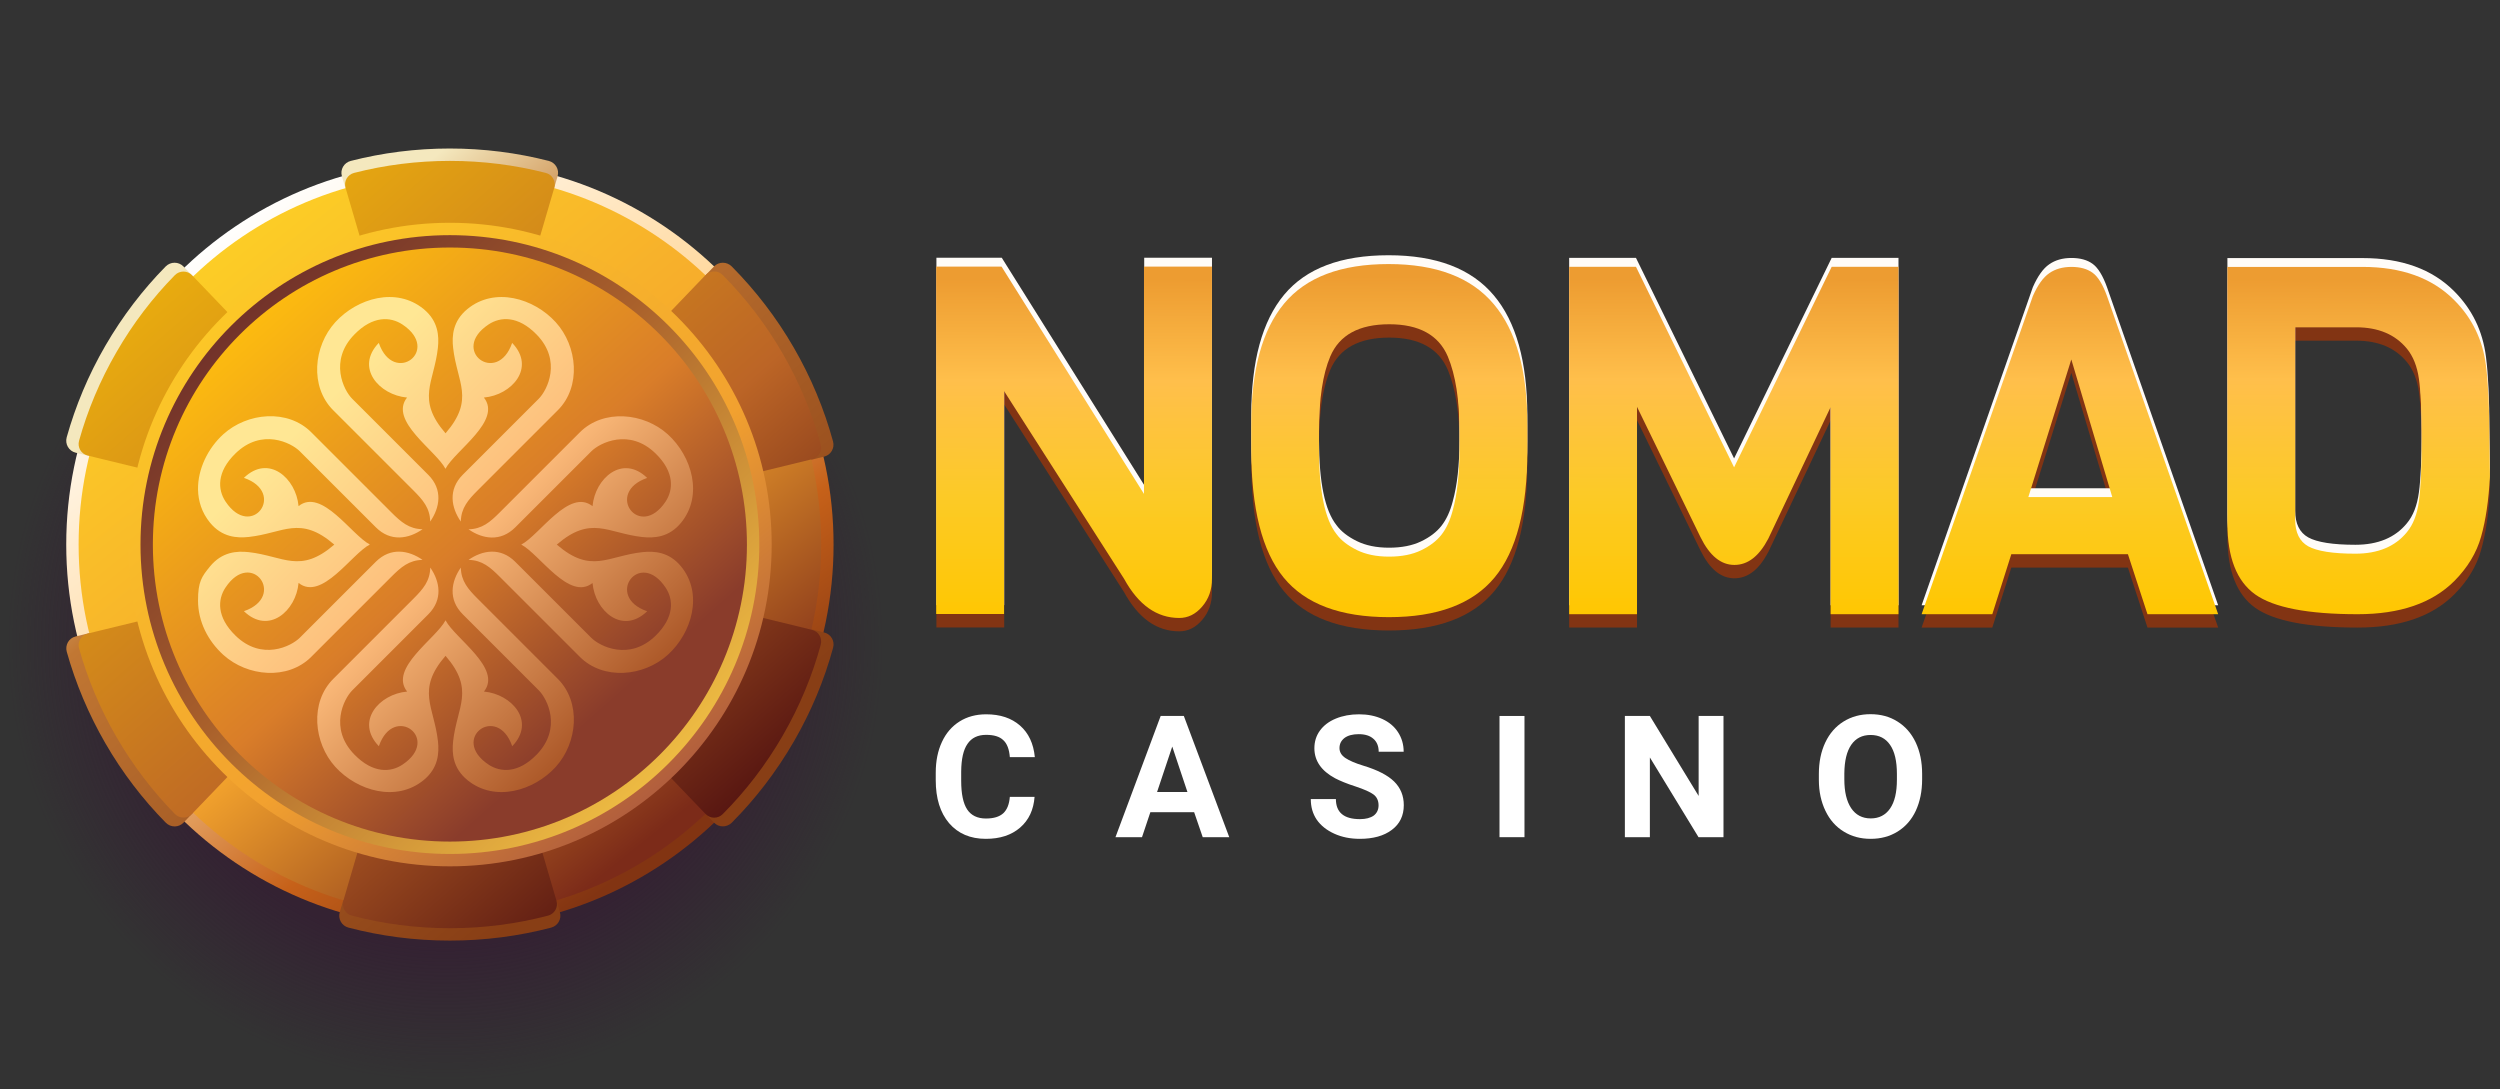
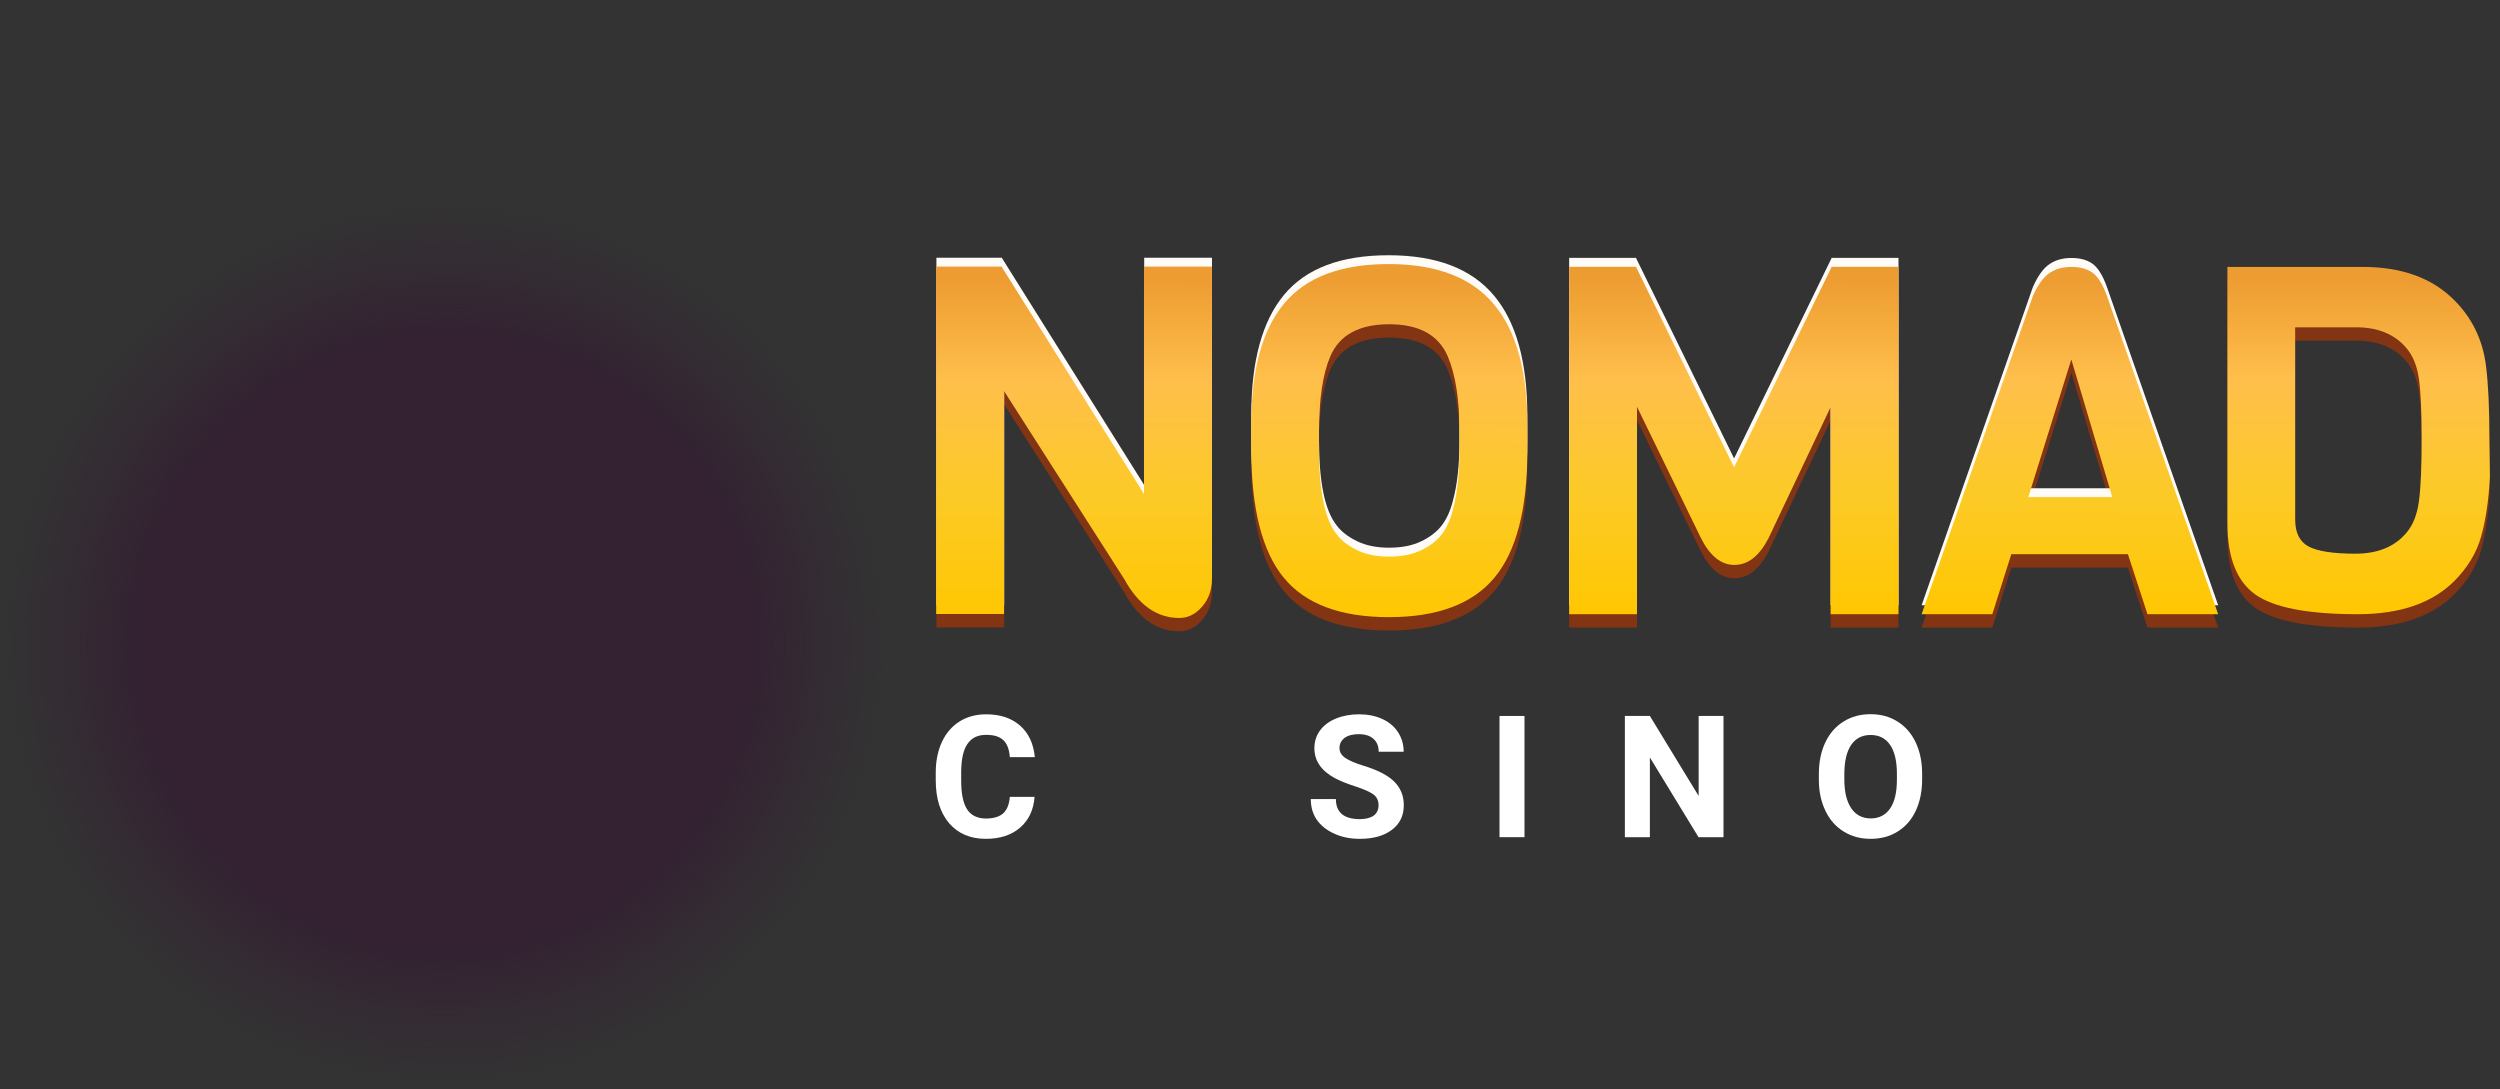
<svg xmlns="http://www.w3.org/2000/svg" width="101" height="44" viewBox="0 0 101 44" fill="none">
  <rect x="0" y="0" width="101" height="44" fill="#333333" stroke="none" />
  <circle cx="18" cy="26" r="18" fill="url(#paint0_radial_11_14266)" fill-opacity="0.75" />
  <g clip-path="url(#clip0_11_14266)">
    <path d="M41.797 32.19C41.758 32.716 41.565 33.131 41.213 33.435C40.86 33.74 40.401 33.889 39.827 33.889C39.199 33.889 38.707 33.677 38.344 33.257C37.982 32.832 37.804 32.252 37.804 31.518V31.219C37.804 30.746 37.886 30.335 38.055 29.973C38.219 29.616 38.46 29.341 38.765 29.148C39.074 28.954 39.431 28.858 39.841 28.858C40.406 28.858 40.86 29.008 41.208 29.312C41.556 29.616 41.754 30.041 41.807 30.587H40.797C40.773 30.273 40.686 30.041 40.532 29.901C40.382 29.756 40.15 29.688 39.841 29.688C39.503 29.688 39.252 29.809 39.088 30.051C38.919 30.292 38.837 30.664 38.832 31.171V31.543C38.832 32.074 38.914 32.46 39.074 32.702C39.233 32.943 39.489 33.068 39.832 33.068C40.146 33.068 40.377 32.996 40.532 32.856C40.686 32.711 40.773 32.494 40.797 32.194H41.797V32.19Z" fill="white" />
-     <path d="M48.243 32.812H46.475L46.137 33.822H45.065L46.891 28.925H47.827L49.662 33.822H48.59L48.243 32.812ZM46.746 31.996H47.972L47.359 30.161L46.746 31.996Z" fill="white" />
    <path d="M55.694 32.537C55.694 32.349 55.626 32.199 55.491 32.098C55.356 31.997 55.114 31.89 54.767 31.774C54.419 31.663 54.139 31.547 53.936 31.441C53.381 31.142 53.101 30.736 53.101 30.229C53.101 29.964 53.173 29.727 53.323 29.519C53.473 29.312 53.685 29.148 53.965 29.032C54.245 28.916 54.559 28.858 54.907 28.858C55.255 28.858 55.568 28.921 55.843 29.046C56.119 29.172 56.331 29.35 56.481 29.582C56.631 29.814 56.708 30.075 56.708 30.369H55.699C55.699 30.147 55.626 29.968 55.486 29.848C55.346 29.722 55.148 29.66 54.892 29.66C54.646 29.66 54.453 29.713 54.318 29.814C54.182 29.92 54.115 30.055 54.115 30.224C54.115 30.384 54.197 30.519 54.356 30.625C54.516 30.731 54.752 30.833 55.066 30.929C55.641 31.103 56.061 31.316 56.322 31.572C56.582 31.828 56.713 32.146 56.713 32.528C56.713 32.953 56.553 33.286 56.23 33.527C55.911 33.769 55.477 33.889 54.936 33.889C54.559 33.889 54.216 33.822 53.907 33.682C53.598 33.542 53.362 33.353 53.197 33.117C53.033 32.875 52.956 32.6 52.956 32.281H53.97C53.97 32.822 54.294 33.093 54.941 33.093C55.182 33.093 55.365 33.044 55.501 32.948C55.626 32.851 55.694 32.711 55.694 32.537Z" fill="white" />
    <path d="M61.589 33.822H60.58V28.925H61.589V33.822Z" fill="white" />
    <path d="M69.629 33.822H68.62L66.655 30.601V33.822H65.645V28.925H66.655L68.625 32.156V28.925H69.629V33.822Z" fill="white" />
    <path d="M77.654 31.485C77.654 31.968 77.567 32.388 77.398 32.755C77.229 33.117 76.983 33.397 76.665 33.595C76.346 33.793 75.984 33.889 75.573 33.889C75.168 33.889 74.805 33.793 74.487 33.595C74.168 33.402 73.922 33.121 73.748 32.759C73.574 32.397 73.482 31.982 73.482 31.509V31.267C73.482 30.785 73.569 30.36 73.743 29.993C73.917 29.626 74.163 29.346 74.482 29.148C74.801 28.95 75.163 28.853 75.568 28.853C75.979 28.853 76.341 28.95 76.655 29.148C76.974 29.346 77.22 29.626 77.394 29.993C77.567 30.36 77.654 30.785 77.654 31.262V31.485V31.485ZM76.635 31.262C76.635 30.751 76.544 30.36 76.36 30.094C76.177 29.828 75.916 29.693 75.573 29.693C75.235 29.693 74.975 29.824 74.791 30.089C74.608 30.355 74.516 30.741 74.511 31.248V31.485C74.511 31.987 74.603 32.373 74.786 32.648C74.97 32.923 75.235 33.064 75.578 33.064C75.916 33.064 76.177 32.928 76.36 32.663C76.544 32.397 76.635 32.011 76.635 31.499V31.262Z" fill="white" />
    <path d="M48.964 11.318V23.931C48.964 24.364 48.832 24.738 48.569 25.043C48.306 25.353 47.996 25.506 47.644 25.506C46.735 25.506 45.993 24.98 45.415 23.927L40.569 16.339V25.349H37.831V11.313H40.471L46.226 20.498V11.313H48.964V11.318Z" fill="#823413" />
    <path d="M61.704 17.684V18.749C61.704 21.101 61.263 22.811 60.376 23.876C59.489 24.942 58.067 25.472 56.111 25.472C54.154 25.472 52.736 24.942 51.862 23.876C50.988 22.811 50.551 21.084 50.551 18.694V17.671C50.551 15.49 50.992 13.869 51.879 12.803C52.766 11.738 54.171 11.207 56.098 11.207C58.025 11.207 59.438 11.746 60.346 12.825C61.25 13.894 61.704 15.515 61.704 17.684ZM58.963 18.69V17.96C58.963 16.7 58.806 15.694 58.492 14.942C58.122 14.077 57.333 13.639 56.128 13.639C54.905 13.639 54.112 14.072 53.742 14.942C53.441 15.651 53.288 16.657 53.288 17.96V18.69C53.288 20.383 53.526 21.529 53.997 22.119C54.179 22.37 54.455 22.582 54.816 22.76C55.177 22.938 55.61 23.027 56.119 23.027C56.624 23.027 57.057 22.943 57.409 22.773C57.766 22.603 58.042 22.391 58.237 22.14C58.432 21.89 58.585 21.563 58.691 21.156C58.869 20.511 58.963 19.687 58.963 18.69Z" fill="#823413" />
    <path d="M73.962 16.975L71.441 22.297C71.071 23.006 70.617 23.363 70.07 23.363C69.522 23.363 69.068 22.989 68.699 22.238L66.135 16.975V25.353H63.394V11.318H66.093L70.057 19.42L74 11.318H76.699V25.353H73.957V16.975H73.962Z" fill="#823413" />
    <path d="M89.614 25.354H86.758L85.968 22.93H81.257L80.489 25.354H77.633L82.127 12.502C82.323 12.056 82.543 11.747 82.79 11.577C83.031 11.407 83.333 11.322 83.685 11.322C84.041 11.322 84.326 11.403 84.542 11.56C84.759 11.717 84.954 12.031 85.124 12.506L89.614 25.354ZM85.336 20.621L83.681 15.061L81.945 20.621H85.336Z" fill="#823413" />
    <path d="M100.572 18.274L100.593 19.794C100.543 20.753 100.424 21.559 100.237 22.217C100.054 22.875 99.689 23.473 99.155 24.012C98.259 24.908 96.96 25.354 95.25 25.354C93.238 25.354 91.859 25.086 91.112 24.556C90.365 24.025 89.987 23.062 89.987 21.669V11.322H95.445C97.024 11.322 98.259 11.768 99.15 12.663C99.872 13.385 100.301 14.268 100.432 15.303C100.526 16.038 100.572 17.026 100.572 18.274ZM97.724 20.791C97.797 20.261 97.835 19.429 97.835 18.295C97.835 17.166 97.797 16.347 97.724 15.842C97.652 15.337 97.491 14.934 97.241 14.629C96.769 14.051 96.082 13.763 95.191 13.763H92.725V21.529C92.725 22.056 92.903 22.416 93.255 22.612C93.612 22.807 94.244 22.909 95.157 22.909C96.069 22.909 96.765 22.62 97.236 22.043C97.491 21.737 97.652 21.322 97.724 20.791Z" fill="#823413" />
    <path d="M48.964 10.417V23.031C48.964 23.464 48.832 23.837 48.569 24.143C48.306 24.453 47.996 24.606 47.644 24.606C46.735 24.606 45.993 24.079 45.415 23.027L40.569 15.438V24.448H37.831V10.413H40.471L46.226 19.597V10.413H48.964V10.417Z" fill="#FFFCF8" />
    <path d="M61.704 16.788V17.853C61.704 20.205 61.263 21.915 60.376 22.98C59.489 24.046 58.067 24.576 56.111 24.576C54.154 24.576 52.736 24.046 51.862 22.98C50.988 21.915 50.551 20.188 50.551 17.798V16.775C50.551 14.594 50.992 12.973 51.879 11.907C52.766 10.842 54.171 10.312 56.098 10.312C58.025 10.312 59.438 10.851 60.346 11.928C61.25 12.994 61.704 14.619 61.704 16.788ZM58.963 17.79V17.06C58.963 15.799 58.806 14.793 58.492 14.042C58.122 13.176 57.333 12.739 56.128 12.739C54.905 12.739 54.112 13.172 53.742 14.042C53.441 14.751 53.288 15.757 53.288 17.06V17.79C53.288 19.483 53.526 20.629 53.997 21.219C54.179 21.469 54.455 21.682 54.816 21.86C55.177 22.038 55.61 22.127 56.119 22.127C56.624 22.127 57.057 22.042 57.409 21.873C57.766 21.703 58.042 21.491 58.237 21.24C58.432 20.99 58.585 20.663 58.691 20.256C58.869 19.61 58.963 18.791 58.963 17.79Z" fill="#FFFCF8" />
    <path d="M73.962 16.075L71.441 21.397C71.071 22.106 70.617 22.462 70.07 22.462C69.522 22.462 69.068 22.089 68.699 21.338L66.135 16.075V24.453H63.394V10.418H66.093L70.057 18.52L74 10.418H76.699V24.453H73.957V16.075H73.962Z" fill="#FFFCF8" />
    <path d="M89.614 24.453H86.758L85.968 22.03H81.257L80.489 24.453H77.633L82.127 11.602C82.323 11.156 82.543 10.846 82.79 10.677C83.031 10.507 83.333 10.422 83.685 10.422C84.041 10.422 84.326 10.502 84.542 10.659C84.759 10.817 84.954 11.131 85.124 11.606L89.614 24.453ZM85.336 19.725L83.681 14.165L81.945 19.725H85.336Z" fill="#FFFCF8" />
-     <path d="M100.572 17.378L100.593 18.898C100.543 19.857 100.424 20.663 100.237 21.321C100.054 21.979 99.689 22.577 99.155 23.116C98.259 24.012 96.96 24.457 95.25 24.457C93.238 24.457 91.859 24.19 91.112 23.66C90.365 23.129 89.987 22.166 89.987 20.773V10.426H95.445C97.024 10.426 98.259 10.872 99.15 11.767C99.872 12.489 100.301 13.372 100.432 14.407C100.526 15.137 100.572 16.13 100.572 17.378ZM97.724 19.891C97.797 19.36 97.835 18.528 97.835 17.395C97.835 16.266 97.797 15.447 97.724 14.942C97.652 14.437 97.491 14.034 97.241 13.728C96.769 13.151 96.082 12.862 95.191 12.862H92.725V20.629C92.725 21.155 92.903 21.516 93.255 21.712C93.612 21.907 94.244 22.009 95.157 22.009C96.069 22.009 96.765 21.72 97.236 21.143C97.491 20.841 97.652 20.421 97.724 19.891Z" fill="#FFFCF8" />
    <path d="M48.963 10.778V23.392C48.963 23.825 48.832 24.198 48.569 24.504C48.305 24.814 47.995 24.966 47.643 24.966C46.735 24.966 45.992 24.44 45.415 23.387L40.564 15.799V24.805H37.822V10.77H40.462L46.217 19.954V10.77H48.963V10.778Z" fill="url(#paint1_linear_11_14266)" />
    <path d="M61.705 17.145V18.21C61.705 20.561 61.263 22.271 60.376 23.337C59.489 24.402 58.067 24.933 56.111 24.933C54.154 24.933 52.736 24.402 51.862 23.337C50.988 22.271 50.551 20.544 50.551 18.155V17.132C50.551 14.95 50.992 13.329 51.879 12.264C52.766 11.198 54.171 10.668 56.098 10.668C58.025 10.668 59.438 11.207 60.346 12.285C61.25 13.354 61.705 14.976 61.705 17.145ZM58.963 18.15V17.42C58.963 16.16 58.806 15.154 58.492 14.403C58.122 13.537 57.333 13.1 56.128 13.1C54.905 13.1 54.112 13.533 53.742 14.403C53.441 15.112 53.288 16.117 53.288 17.42V18.15C53.288 19.844 53.526 20.99 53.997 21.58C54.179 21.83 54.455 22.042 54.816 22.221C55.177 22.399 55.61 22.488 56.119 22.488C56.624 22.488 57.057 22.403 57.409 22.233C57.766 22.064 58.042 21.851 58.237 21.601C58.432 21.351 58.585 21.024 58.691 20.616C58.869 19.971 58.963 19.148 58.963 18.15Z" fill="url(#paint2_linear_11_14266)" />
    <path d="M73.962 16.436L71.441 21.758C71.071 22.467 70.617 22.823 70.07 22.823C69.522 22.823 69.068 22.45 68.699 21.699L66.135 16.436V24.814H63.394V10.778H66.093L70.057 18.88L74 10.778H76.699V24.814H73.957V16.436H73.962Z" fill="url(#paint3_linear_11_14266)" />
    <path d="M89.614 24.814H86.758L85.968 22.39H81.257L80.489 24.814H77.633L82.127 11.963C82.323 11.517 82.543 11.207 82.79 11.037C83.031 10.868 83.333 10.783 83.685 10.783C84.041 10.783 84.326 10.863 84.542 11.02C84.759 11.177 84.954 11.492 85.124 11.967L89.614 24.814ZM85.336 20.082L83.681 14.522L81.945 20.082H85.336Z" fill="url(#paint4_linear_11_14266)" />
    <path d="M100.572 17.735L100.593 19.254C100.543 20.213 100.424 21.02 100.237 21.677C100.054 22.335 99.689 22.934 99.155 23.473C98.259 24.368 96.96 24.814 95.25 24.814C93.238 24.814 91.859 24.547 91.112 24.016C90.365 23.485 89.987 22.522 89.987 21.13V10.783H95.445C97.024 10.783 98.259 11.228 99.15 12.124C99.872 12.845 100.301 13.728 100.432 14.764C100.526 15.494 100.572 16.487 100.572 17.735ZM97.724 20.251C97.797 19.721 97.835 18.889 97.835 17.756C97.835 16.627 97.797 15.808 97.724 15.303C97.652 14.798 97.491 14.395 97.241 14.089C96.769 13.512 96.082 13.223 95.191 13.223H92.725V20.99C92.725 21.516 92.903 21.877 93.255 22.072C93.612 22.267 94.244 22.369 95.157 22.369C96.069 22.369 96.765 22.081 97.236 21.503C97.491 21.198 97.652 20.782 97.724 20.251Z" fill="url(#paint5_linear_11_14266)" />
    <g clip-path="url(#clip1_11_14266)">
      <path d="M18.176 37.5C26.736 37.5 33.676 30.56 33.676 22C33.676 13.44 26.736 6.5 18.176 6.5C9.615 6.5 2.676 13.44 2.676 22C2.676 30.56 9.615 37.5 18.176 37.5Z" fill="url(#paint6_linear_11_14266)" />
      <path d="M20.344 22.003V22C20.344 21.768 20.498 21.562 20.725 21.507L33.294 18.448C33.567 18.381 33.73 18.103 33.654 17.831C33.3 16.532 32.771 15.258 32.064 14.035C31.358 12.815 30.512 11.723 29.562 10.764C29.364 10.564 29.038 10.564 28.844 10.766L19.931 20.053C19.769 20.221 19.51 20.259 19.312 20.134C19.292 20.119 19.269 20.108 19.245 20.093C19.216 20.076 19.187 20.062 19.155 20.044C18.946 19.937 18.847 19.688 18.914 19.462L22.527 7.121C22.606 6.852 22.443 6.571 22.17 6.501C20.891 6.174 19.551 6 18.17 6C16.789 6 15.449 6.174 14.17 6.501C13.897 6.571 13.734 6.852 13.813 7.121L17.426 19.459C17.493 19.691 17.385 19.934 17.17 20.044C17.106 20.076 17.042 20.114 16.981 20.151C16.78 20.282 16.513 20.253 16.347 20.079L7.412 10.766C7.217 10.564 6.892 10.564 6.694 10.764C5.77 11.702 4.95 12.774 4.258 13.965C3.566 15.156 3.049 16.402 2.694 17.668C2.619 17.941 2.781 18.222 3.055 18.288L15.612 21.345C15.845 21.4 16.004 21.615 15.99 21.852C15.987 21.901 15.987 21.951 15.987 21.997C15.987 22.046 15.987 22.096 15.99 22.142C16.002 22.38 15.842 22.591 15.612 22.649L3.058 25.712C2.781 25.778 2.622 26.059 2.697 26.332C3.052 27.598 3.572 28.844 4.261 30.035C4.95 31.226 5.773 32.298 6.697 33.236C6.895 33.439 7.22 33.439 7.415 33.234L16.35 23.921C16.513 23.75 16.778 23.715 16.978 23.846C17.022 23.875 17.068 23.904 17.115 23.927C17.315 24.037 17.411 24.277 17.344 24.498L13.726 36.855C13.647 37.125 13.807 37.406 14.08 37.476C15.385 37.818 16.757 38 18.173 38C19.588 38 20.958 37.818 22.266 37.476C22.539 37.403 22.699 37.125 22.62 36.855L18.998 24.486C18.934 24.263 19.033 24.028 19.237 23.912C19.24 23.91 19.245 23.907 19.248 23.907C19.272 23.895 19.292 23.881 19.315 23.866C19.513 23.741 19.772 23.779 19.934 23.947L28.847 33.234C29.041 33.436 29.364 33.436 29.564 33.236C30.515 32.28 31.358 31.188 32.067 29.965C32.774 28.745 33.303 27.471 33.657 26.169C33.733 25.897 33.57 25.619 33.297 25.552L20.728 22.493C20.501 22.438 20.347 22.232 20.347 22C20.344 22.006 20.344 22.003 20.344 22.003Z" fill="url(#paint7_linear_11_14266)" />
      <path d="M18.176 37C26.46 37 33.176 30.284 33.176 22C33.176 13.716 26.46 7 18.176 7C9.892 7 3.176 13.716 3.176 22C3.176 30.284 9.892 37 18.176 37Z" fill="url(#paint8_linear_11_14266)" />
      <path d="M20.272 21.997V21.994C20.272 21.769 20.42 21.572 20.64 21.518L32.807 18.553C33.073 18.487 33.23 18.216 33.156 17.954C32.813 16.697 32.301 15.462 31.618 14.278C30.934 13.095 30.117 12.037 29.197 11.111C29.005 10.917 28.691 10.917 28.502 11.114L19.874 20.11C19.717 20.272 19.468 20.309 19.277 20.189C19.257 20.175 19.234 20.164 19.214 20.152C19.186 20.135 19.157 20.121 19.128 20.104C18.925 19.998 18.831 19.759 18.894 19.539L22.393 7.586C22.47 7.324 22.313 7.053 22.047 6.985C20.809 6.668 19.511 6.5 18.176 6.5C16.841 6.5 15.544 6.668 14.306 6.985C14.04 7.053 13.883 7.324 13.96 7.586L17.456 19.536C17.522 19.759 17.416 19.995 17.207 20.101C17.144 20.132 17.084 20.167 17.024 20.206C16.83 20.332 16.573 20.306 16.41 20.138L7.759 11.119C7.571 10.922 7.256 10.922 7.065 11.116C6.17 12.026 5.375 13.064 4.709 14.219C4.04 15.373 3.537 16.577 3.194 17.806C3.12 18.068 3.277 18.342 3.543 18.404L15.698 21.367C15.921 21.421 16.078 21.627 16.064 21.857C16.061 21.906 16.061 21.951 16.061 22C16.061 22.049 16.061 22.094 16.064 22.143C16.075 22.373 15.921 22.579 15.698 22.633L3.543 25.596C3.277 25.661 3.12 25.932 3.194 26.194C3.537 27.42 4.04 28.627 4.709 29.781C5.378 30.936 6.173 31.971 7.065 32.884C7.256 33.078 7.571 33.08 7.759 32.881L16.41 23.862C16.57 23.697 16.824 23.662 17.016 23.788C17.059 23.816 17.104 23.842 17.15 23.868C17.345 23.976 17.436 24.207 17.373 24.421L13.871 36.391C13.794 36.653 13.951 36.924 14.214 36.992C15.478 37.323 16.807 37.5 18.176 37.5C19.546 37.5 20.872 37.323 22.139 36.992C22.401 36.924 22.559 36.653 22.482 36.391L18.977 24.409C18.914 24.193 19.011 23.965 19.206 23.853C19.208 23.851 19.214 23.851 19.217 23.848C19.24 23.836 19.26 23.822 19.28 23.811C19.471 23.691 19.723 23.725 19.877 23.89L28.505 32.886C28.693 33.083 29.008 33.083 29.199 32.889C30.12 31.963 30.937 30.905 31.621 29.721C32.304 28.538 32.816 27.303 33.158 26.046C33.23 25.784 33.073 25.513 32.81 25.447L20.643 22.482C20.423 22.428 20.275 22.231 20.275 22.006C20.272 22 20.272 21.997 20.272 21.997Z" fill="url(#paint9_linear_11_14266)" />
      <path d="M18.176 35C25.355 35 31.176 29.18 31.176 22C31.176 14.82 25.355 9 18.176 9C10.996 9 5.176 14.82 5.176 22C5.176 29.18 10.996 35 18.176 35Z" fill="url(#paint10_linear_11_14266)" />
      <path d="M18.176 34.5C25.079 34.5 30.676 28.904 30.676 22C30.676 15.096 25.079 9.5 18.176 9.5C11.272 9.5 5.676 15.096 5.676 22C5.676 28.904 11.272 34.5 18.176 34.5Z" fill="url(#paint11_linear_11_14266)" />
-       <path d="M18.176 34C24.803 34 30.176 28.627 30.176 22C30.176 15.373 24.803 10 18.176 10C11.548 10 6.176 15.373 6.176 22C6.176 28.627 11.548 34 18.176 34Z" fill="url(#paint12_linear_11_14266)" />
      <path fill-rule="evenodd" clip-rule="evenodd" d="M13.506 22.002C12.119 23.2 11.457 22.463 10.051 22.307C9.572 22.253 8.97 22.292 8.484 22.885C8.147 23.298 8 23.5 8 24.263C8 25.118 8.409 25.898 9.018 26.453C9.991 27.337 11.627 27.487 12.574 26.537L15.813 23.299C16.199 22.912 16.523 22.631 17.071 22.619C16.508 22.226 15.78 22.1 15.184 22.694L12.113 25.764C11.765 26.112 10.573 26.711 9.515 25.68C8.745 24.928 8.79 24.215 9.111 23.736C10.159 22.157 11.594 24.096 9.854 24.692C10.857 25.659 11.963 24.677 12.062 23.55C12.999 24.296 14.201 22.382 14.941 21.998C14.201 21.615 12.999 19.701 12.062 20.447C11.96 19.32 10.854 18.338 9.854 19.305C11.594 19.904 10.159 21.84 9.111 20.261C8.793 19.782 8.745 19.066 9.515 18.317C10.573 17.286 11.768 17.885 12.113 18.233L15.184 21.303C15.78 21.9 16.508 21.774 17.071 21.381C16.523 21.369 16.199 21.088 15.813 20.701L12.574 17.463C11.624 16.513 9.991 16.663 9.018 17.547C8.398 18.111 7.986 18.956 8 19.78C8.009 20.25 8.157 20.714 8.484 21.115C8.97 21.708 9.572 21.744 10.051 21.693C11.454 21.54 12.116 20.803 13.506 22.002ZM18 26.495C16.802 27.882 17.539 28.544 17.694 29.949C17.745 30.428 17.709 31.03 17.116 31.516C16.014 32.417 14.435 31.956 13.548 30.983C12.664 30.009 12.514 28.373 13.464 27.427L16.703 24.188C17.089 23.802 17.371 23.478 17.383 22.93C17.775 23.493 17.901 24.221 17.305 24.817L14.234 27.888C13.886 28.235 13.287 29.428 14.318 30.485C15.07 31.255 15.783 31.21 16.262 30.89C17.841 29.841 15.903 28.406 15.306 30.147C14.339 29.143 15.322 28.038 16.448 27.939C15.702 27.001 17.616 25.8 18 25.06C18.384 25.8 20.298 27.001 19.552 27.939C20.678 28.041 21.661 29.146 20.694 30.147C20.094 28.406 18.159 29.841 19.738 30.89C20.217 31.207 20.933 31.255 21.682 30.485C22.713 29.425 22.114 28.233 21.766 27.888L18.695 24.817C18.099 24.221 18.225 23.493 18.617 22.93C18.629 23.478 18.911 23.802 19.297 24.188L22.536 27.427C23.486 28.376 23.336 30.009 22.452 30.983C21.565 31.956 19.986 32.417 18.884 31.516C18.291 31.03 18.255 30.428 18.306 29.949C18.461 28.544 19.198 27.882 18 26.495ZM22.494 22.002C23.881 23.2 24.544 22.463 25.949 22.307C26.428 22.256 27.03 22.292 27.516 22.885C28.418 23.988 27.956 25.566 26.982 26.453C26.009 27.337 24.373 27.487 23.426 26.537L20.187 23.299C19.801 22.912 19.477 22.631 18.929 22.619C19.492 22.226 20.22 22.1 20.816 22.697L23.887 25.767C24.235 26.115 25.427 26.714 26.485 25.683C27.255 24.931 27.21 24.218 26.89 23.739C25.841 22.16 24.406 24.099 26.146 24.695C25.143 25.662 24.037 24.68 23.938 23.553C23 24.299 21.799 22.385 21.059 22.002C21.799 21.618 23 19.704 23.938 20.45C24.04 19.323 25.146 18.341 26.146 19.308C24.406 19.907 25.841 21.843 26.89 20.264C27.207 19.785 27.255 19.069 26.485 18.32C25.427 17.289 24.232 17.888 23.887 18.236L20.816 21.306C20.22 21.903 19.492 21.777 18.929 21.384C19.477 21.372 19.801 21.091 20.187 20.704L23.426 17.466C24.376 16.516 26.009 16.666 26.982 17.55C27.956 18.437 28.418 20.015 27.516 21.118C27.03 21.711 26.428 21.747 25.949 21.696C24.547 21.54 23.884 20.803 22.494 22.002ZM18 17.505C19.198 16.118 18.461 15.456 18.306 14.051C18.252 13.572 18.291 12.97 18.884 12.484C19.986 11.582 21.565 12.044 22.452 13.018C23.336 13.991 23.486 15.627 22.536 16.573L19.297 19.812C18.911 20.198 18.629 20.522 18.617 21.07C18.225 20.507 18.099 19.779 18.692 19.183L21.763 16.112C22.111 15.764 22.71 14.572 21.679 13.515C20.927 12.745 20.214 12.79 19.735 13.11C18.156 14.159 20.094 15.594 20.691 13.853C21.658 14.857 20.675 15.962 19.549 16.061C20.295 16.999 18.381 18.2 17.997 18.94C17.613 18.2 15.699 16.999 16.445 16.061C15.319 15.959 14.336 14.854 15.303 13.853C15.903 15.594 17.838 14.159 16.259 13.11C15.78 12.793 15.064 12.745 14.315 13.515C13.284 14.572 13.883 15.768 14.231 16.112L17.302 19.183C17.898 19.779 17.772 20.507 17.38 21.07C17.368 20.522 17.086 20.198 16.7 19.812L13.461 16.573C12.511 15.624 12.661 13.991 13.545 13.018C14.432 12.044 16.008 11.582 17.113 12.484C17.706 12.97 17.742 13.572 17.691 14.051C17.539 15.456 16.802 16.118 18 17.505Z" fill="url(#paint13_linear_11_14266)" />
    </g>
  </g>
  <defs>
    <radialGradient id="paint0_radial_11_14266" cx="0" cy="0" r="1" gradientUnits="userSpaceOnUse" gradientTransform="translate(18 26) rotate(90) scale(18)">
      <stop offset="0.677" stop-color="#341C32" />
      <stop offset="0.984" stop-color="#341C32" stop-opacity="0" />
    </radialGradient>
    <linearGradient id="paint1_linear_11_14266" x1="43.366" y1="25.177" x2="43.405" y2="11.26" gradientUnits="userSpaceOnUse">
      <stop stop-color="#FFC700" />
      <stop offset="0.37" stop-color="#FCCA27" />
      <stop offset="0.703" stop-color="#FFBF4B" />
      <stop offset="1" stop-color="#ED9C31" />
    </linearGradient>
    <linearGradient id="paint2_linear_11_14266" x1="56.101" y1="25.144" x2="56.141" y2="11.161" gradientUnits="userSpaceOnUse">
      <stop stop-color="#FFC700" />
      <stop offset="0.37" stop-color="#FCCA27" />
      <stop offset="0.703" stop-color="#FFBF4B" />
      <stop offset="1" stop-color="#ED9C31" />
    </linearGradient>
    <linearGradient id="paint3_linear_11_14266" x1="70.014" y1="25.022" x2="70.047" y2="11.263" gradientUnits="userSpaceOnUse">
      <stop stop-color="#FFC700" />
      <stop offset="0.37" stop-color="#FCCA27" />
      <stop offset="0.703" stop-color="#FFBF4B" />
      <stop offset="1" stop-color="#ED9C31" />
    </linearGradient>
    <linearGradient id="paint4_linear_11_14266" x1="83.595" y1="25.022" x2="83.63" y2="11.268" gradientUnits="userSpaceOnUse">
      <stop stop-color="#FFC700" />
      <stop offset="0.37" stop-color="#FCCA27" />
      <stop offset="0.703" stop-color="#FFBF4B" />
      <stop offset="1" stop-color="#ED9C31" />
    </linearGradient>
    <linearGradient id="paint5_linear_11_14266" x1="95.265" y1="25.022" x2="95.305" y2="11.268" gradientUnits="userSpaceOnUse">
      <stop stop-color="#FFC700" />
      <stop offset="0.37" stop-color="#FCCA27" />
      <stop offset="0.703" stop-color="#FFBF4B" />
      <stop offset="1" stop-color="#ED9C31" />
    </linearGradient>
    <linearGradient id="paint6_linear_11_14266" x1="27.028" y1="33.938" x2="8.673" y2="9.4" gradientUnits="userSpaceOnUse">
      <stop stop-color="#823412" />
      <stop offset="0.25" stop-color="#C66119" />
      <stop offset="0.557" stop-color="#FFD99F" />
      <stop offset="1" stop-color="white" />
    </linearGradient>
    <linearGradient id="paint7_linear_11_14266" x1="26.734" y1="32.458" x2="10.252" y2="12.287" gradientUnits="userSpaceOnUse">
      <stop stop-color="#883E15" />
      <stop offset="0.758" stop-color="#C17733" />
      <stop offset="1" stop-color="#F4E8BE" />
    </linearGradient>
    <linearGradient id="paint8_linear_11_14266" x1="27.085" y1="33.186" x2="7.522" y2="8.621" gradientUnits="userSpaceOnUse">
      <stop stop-color="#7C2B19" />
      <stop offset="0.412" stop-color="#F5A52D" />
      <stop offset="1" stop-color="#FDD225" />
    </linearGradient>
    <linearGradient id="paint9_linear_11_14266" x1="28.932" y1="33.507" x2="8.46" y2="10.011" gradientUnits="userSpaceOnUse">
      <stop stop-color="#561511" />
      <stop offset="0.412" stop-color="#BC6526" />
      <stop offset="1" stop-color="#E8AB0F" />
    </linearGradient>
    <linearGradient id="paint10_linear_11_14266" x1="26.592" y1="31.966" x2="9.76" y2="11.738" gradientUnits="userSpaceOnUse">
      <stop stop-color="#B15E3D" />
      <stop offset="0.375" stop-color="#F2A12F" />
      <stop offset="1" stop-color="#FCC827" />
    </linearGradient>
    <linearGradient id="paint11_linear_11_14266" x1="9.499" y1="13.249" x2="27.735" y2="31.485" gradientUnits="userSpaceOnUse">
      <stop stop-color="#73332A" />
      <stop offset="0.412" stop-color="#A9602B" />
      <stop offset="1" stop-color="#F2C144" />
    </linearGradient>
    <linearGradient id="paint12_linear_11_14266" x1="24.597" y1="28.42" x2="10.717" y2="12.712" gradientUnits="userSpaceOnUse">
      <stop stop-color="#8A3C2B" />
      <stop offset="0.412" stop-color="#D97D29" />
      <stop offset="1" stop-color="#FCBA10" />
    </linearGradient>
    <linearGradient id="paint13_linear_11_14266" x1="12.694" y1="16.695" x2="27.937" y2="31.941" gradientUnits="userSpaceOnUse">
      <stop stop-color="#FFE794" />
      <stop offset="0.359" stop-color="#FDBC7B" />
      <stop offset="1" stop-color="#852801" />
    </linearGradient>
    <clipPath id="clip0_11_14266">
      <rect width="98.554" height="32" fill="white" transform="translate(2.176 6)" />
    </clipPath>
    <clipPath id="clip1_11_14266">
-       <rect width="32" height="32" fill="white" transform="translate(2.176 6)" />
-     </clipPath>
+       </clipPath>
  </defs>
</svg>